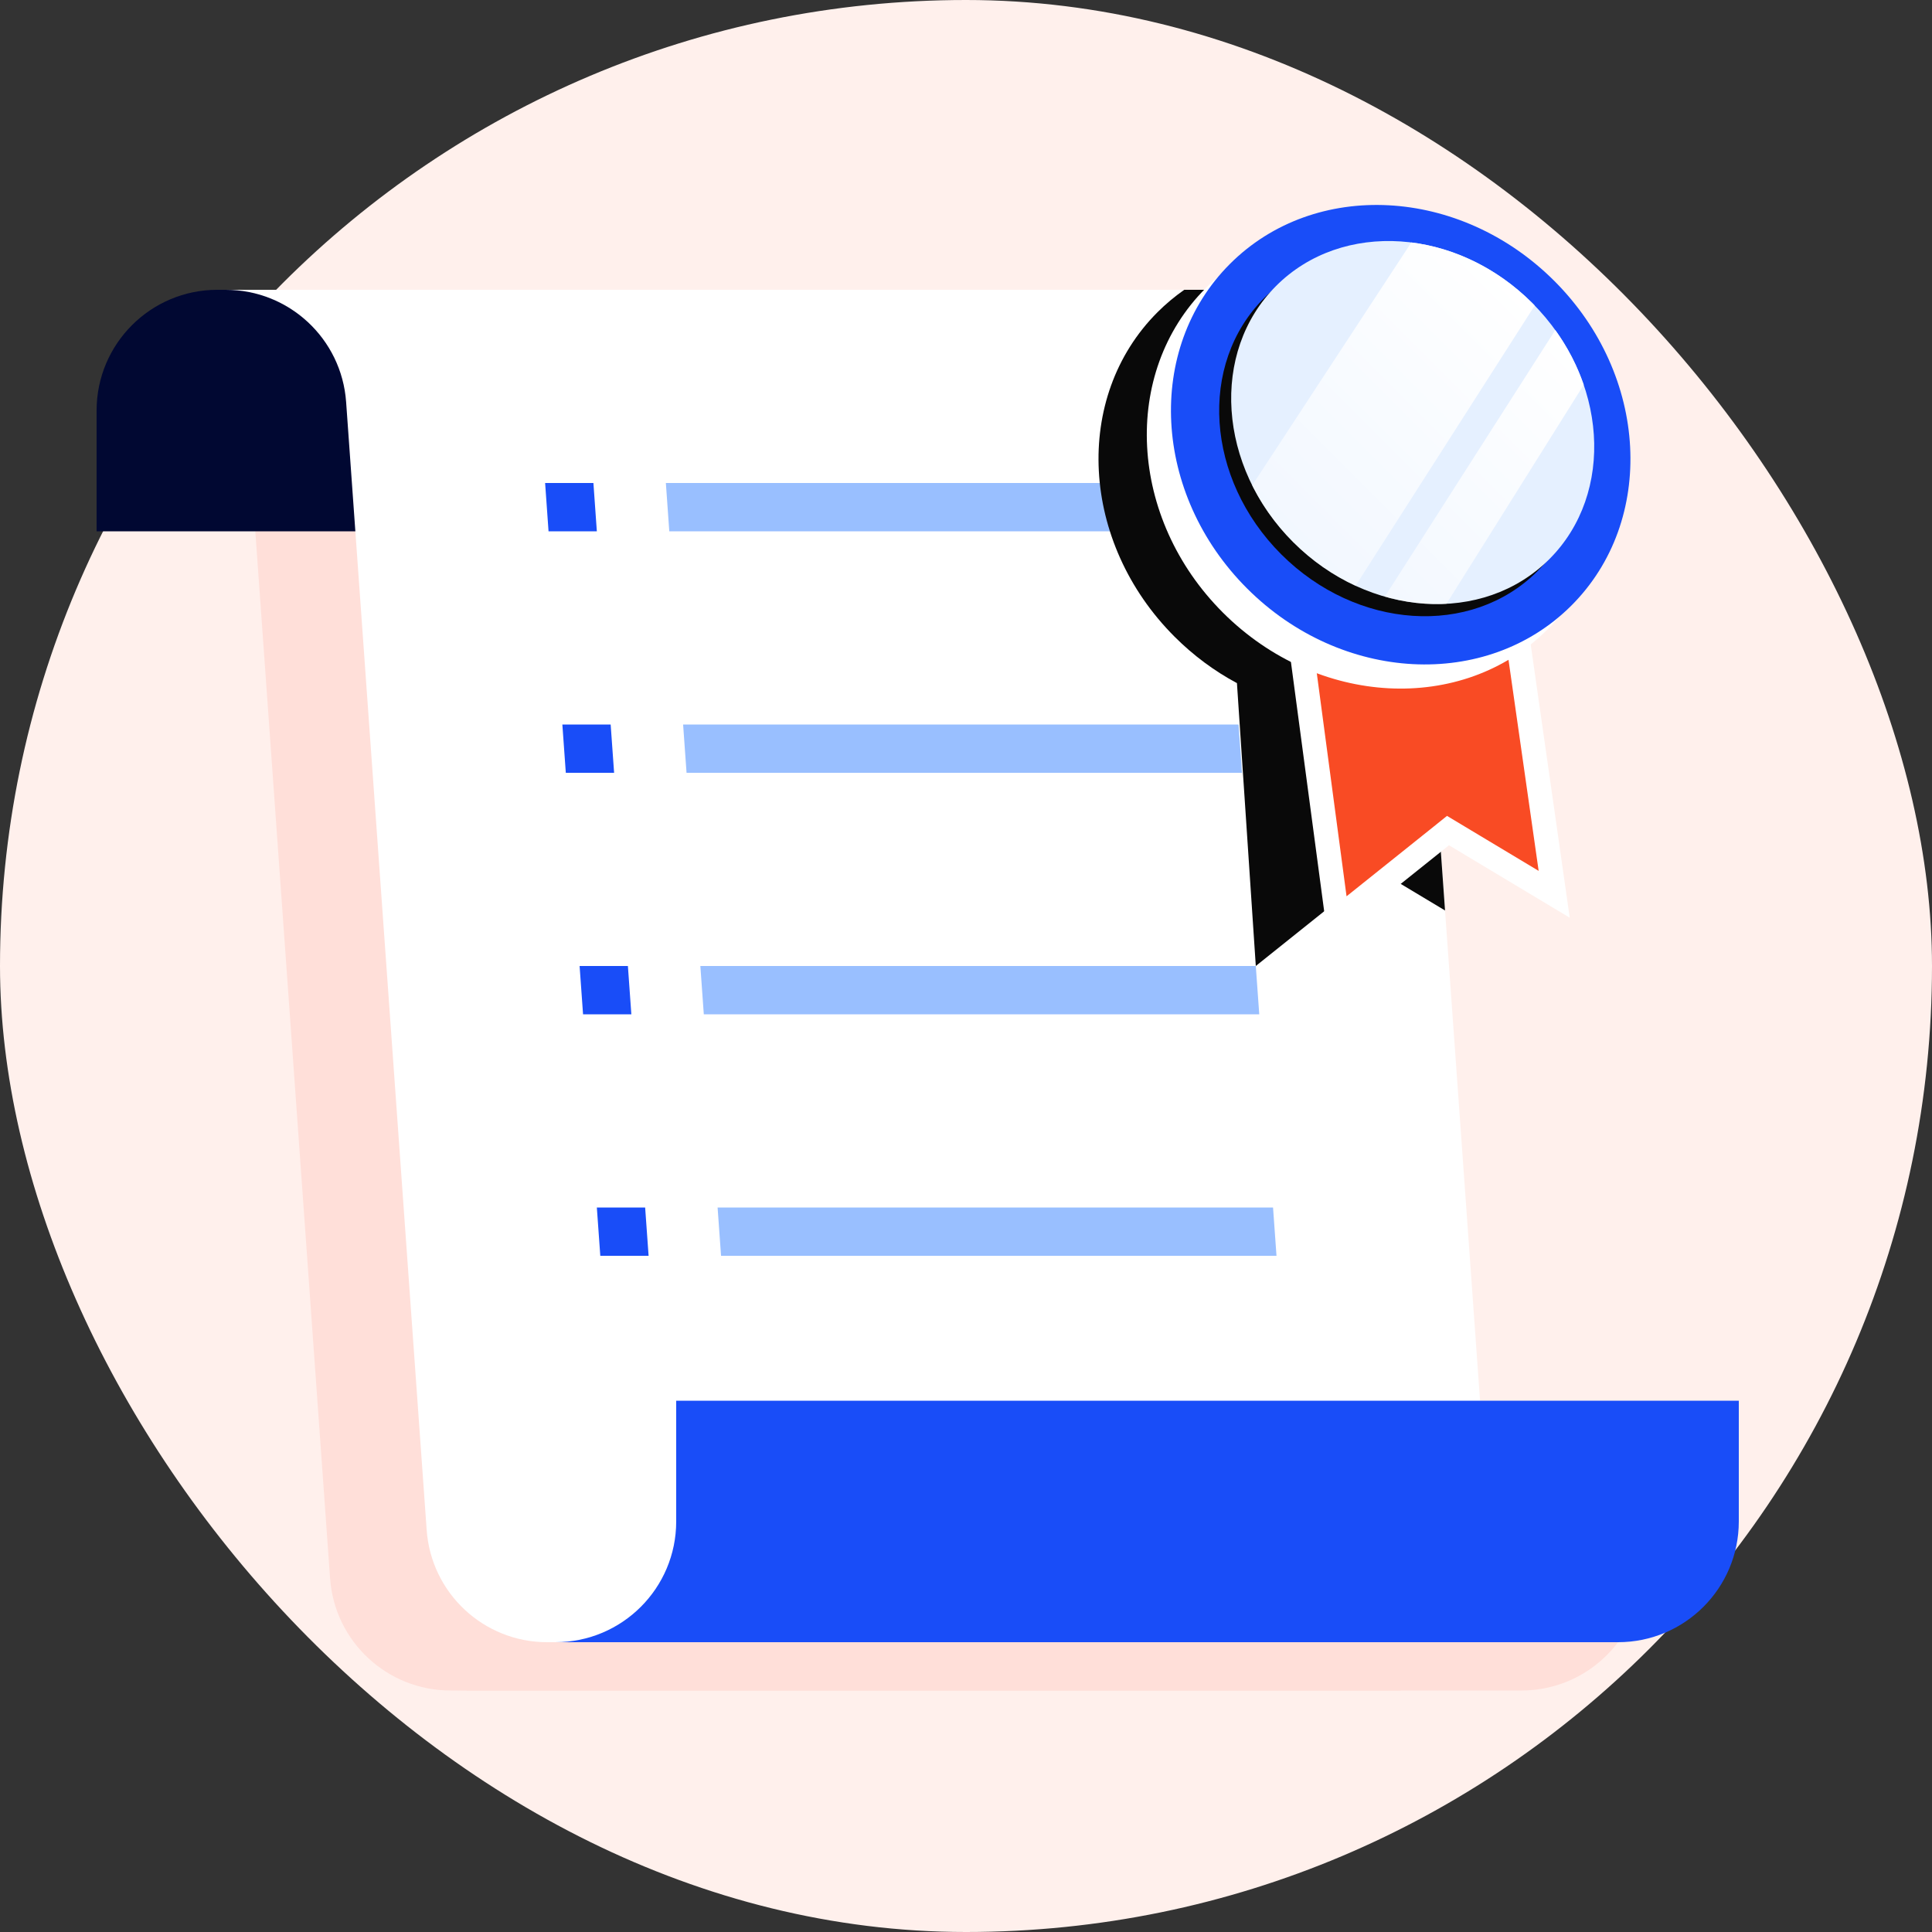
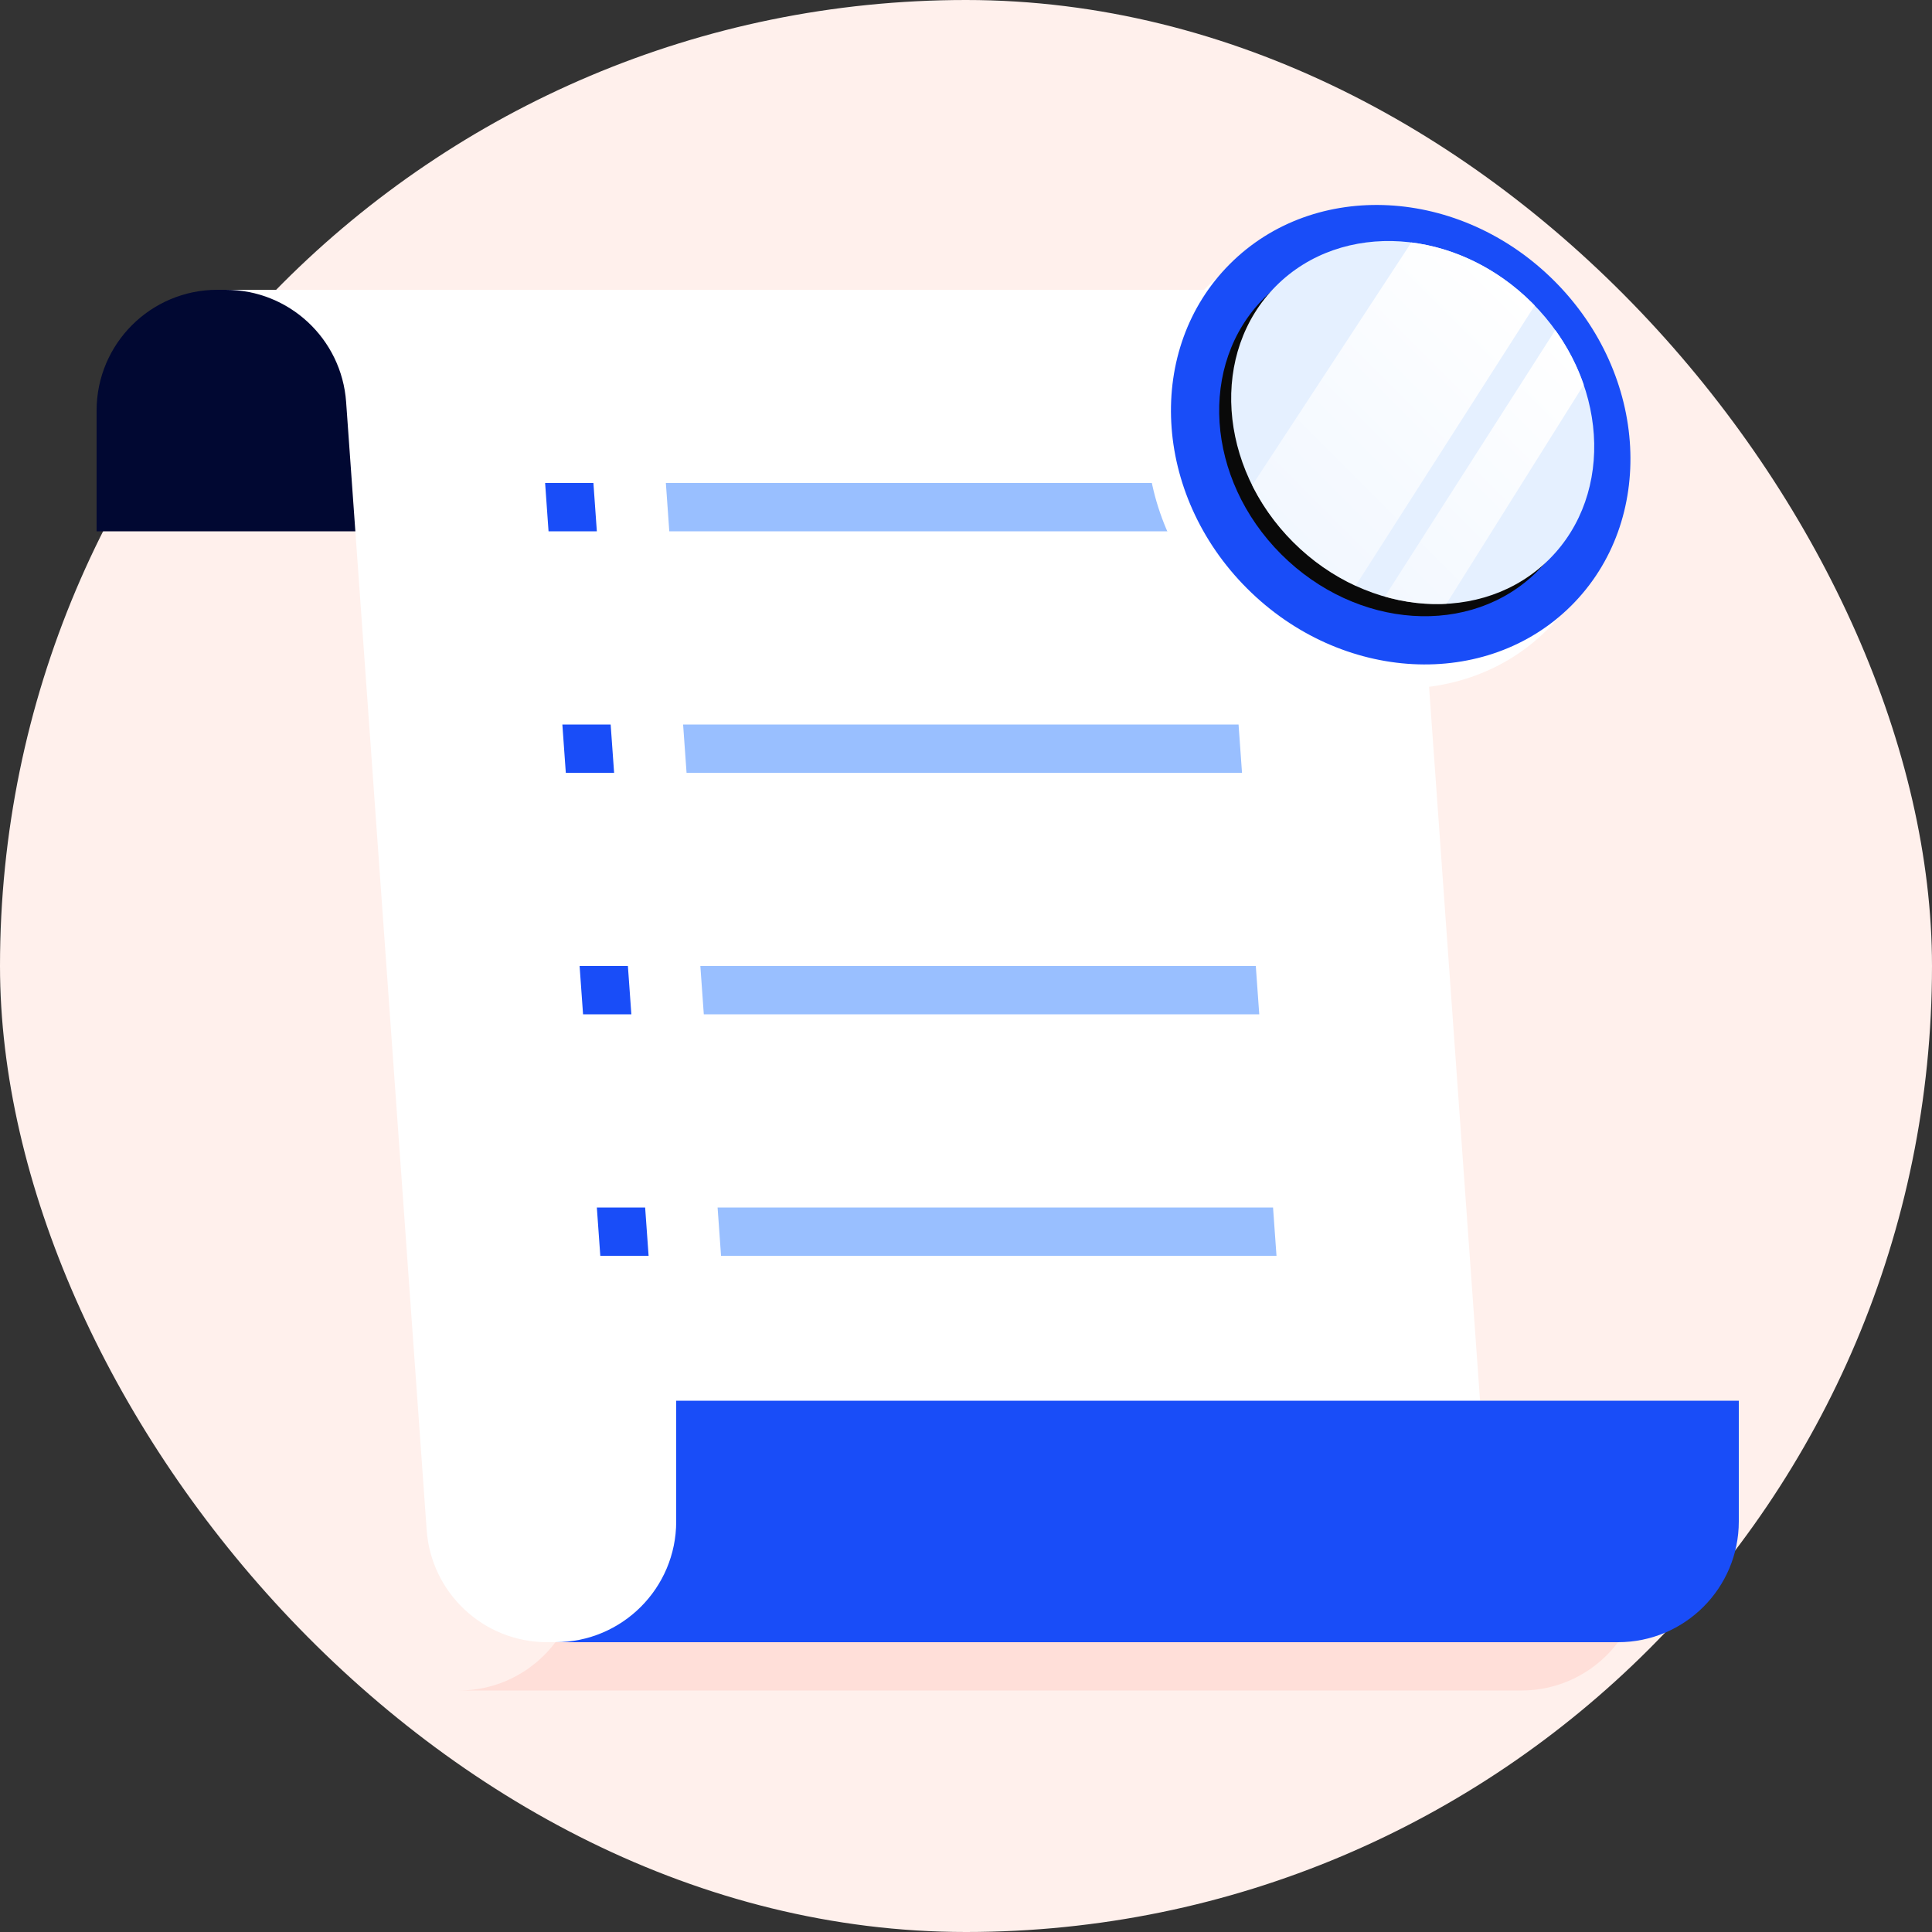
<svg xmlns="http://www.w3.org/2000/svg" width="80" height="80" viewBox="0 0 80 80" fill="none">
  <rect x="0" y="0" width="80" height="80" fill="#333333" stroke="none" />
  <rect width="80" height="80" rx="40" fill="#FFF0EC" />
-   <path d="M10.332 18.644C10.145 16.027 7.968 14 5.344 14H5H49.344C51.968 14 54.145 16.027 54.332 18.644L58 70H18.656C16.032 70 13.855 67.973 13.668 65.356L10.332 18.644Z" fill="#FFDFD9" />
  <path d="M24 60H68V65C68 67.761 65.761 70 63 70H19C21.761 70 24 67.761 24 65V60Z" fill="#FFDFD9" />
  <path d="M4 17C4 14.239 6.239 12 9 12H38V22H4V17Z" fill="#010832" />
  <path d="M14.332 16.644C14.145 14.027 11.968 12 9.344 12H9H53.344C55.968 12 58.145 14.027 58.332 16.644L62 68H22.656C20.032 68 17.855 65.973 17.668 63.356L14.332 16.644Z" fill="white" />
  <path fill-rule="evenodd" clip-rule="evenodd" d="M22.714 22L22.572 20H24.572L24.714 22H22.714ZM23.429 32L23.286 30H25.286L25.429 32H23.429ZM24.143 42L24 40H26L26.143 42H24.143ZM24.857 52L24.714 50H26.714L26.857 52H24.857Z" fill="#194DF8" />
  <path fill-rule="evenodd" clip-rule="evenodd" d="M27.714 22L27.572 20H50.572L50.714 22H27.714ZM28.429 32L28.286 30H51.286L51.429 32H28.429ZM29.143 42L29 40H52L52.143 42H29.143ZM29.857 52L29.714 50H52.714L52.857 52H29.857Z" fill="#99BFFF" />
  <path d="M28 58H72V63C72 65.761 69.761 68 67 68H23C25.761 68 28 65.761 28 63V58Z" fill="#194DF8" />
-   <path fill-rule="evenodd" clip-rule="evenodd" d="M59.836 37.702L58.332 16.644C58.145 14.027 55.968 12 53.344 12L49.038 12C48.647 12.273 48.276 12.582 47.929 12.929C44.414 16.444 44.731 22.459 48.636 26.364C49.424 27.152 50.297 27.793 51.219 28.287L52 40L57 36L59.836 37.702Z" fill="#090909" />
-   <path d="M62.566 24.5L64.356 37.031L60.257 34.571L59.959 34.392L59.688 34.61L55.379 38.057L53.571 24.5H62.566Z" fill="#F94B24" stroke="white" />
  <ellipse cx="57" cy="19" rx="10" ry="9" transform="rotate(45 57 19)" fill="white" />
  <ellipse cx="58" cy="18" rx="10" ry="9" transform="rotate(45 58 18)" fill="#194DF8" />
  <ellipse cx="58" cy="18" rx="8" ry="7" transform="rotate(45 58 18)" fill="#090909" />
  <ellipse cx="58.497" cy="17.497" rx="8" ry="7" transform="rotate(45 58.497 17.497)" fill="#E5F0FF" />
  <path fill-rule="evenodd" clip-rule="evenodd" d="M63.55 12.652C63.516 12.617 63.482 12.582 63.447 12.547C62.005 11.105 60.216 10.261 58.44 10.039L51.85 20.097C52.268 20.936 52.834 21.733 53.547 22.446C54.326 23.225 55.207 23.83 56.131 24.256L63.55 12.652ZM57.343 24.706C58.191 24.948 59.054 25.048 59.894 25.003L65.579 15.934C65.309 15.148 64.916 14.382 64.401 13.667L57.343 24.706Z" fill="url(#paint0_linear_281_21717)" />
  <defs>
    <linearGradient id="paint0_linear_281_21717" x1="63.794" y1="12.894" x2="53.894" y2="22.793" gradientUnits="userSpaceOnUse">
      <stop stop-color="white" />
      <stop offset="1" stop-color="white" stop-opacity="0.5" />
    </linearGradient>
  </defs>
</svg>